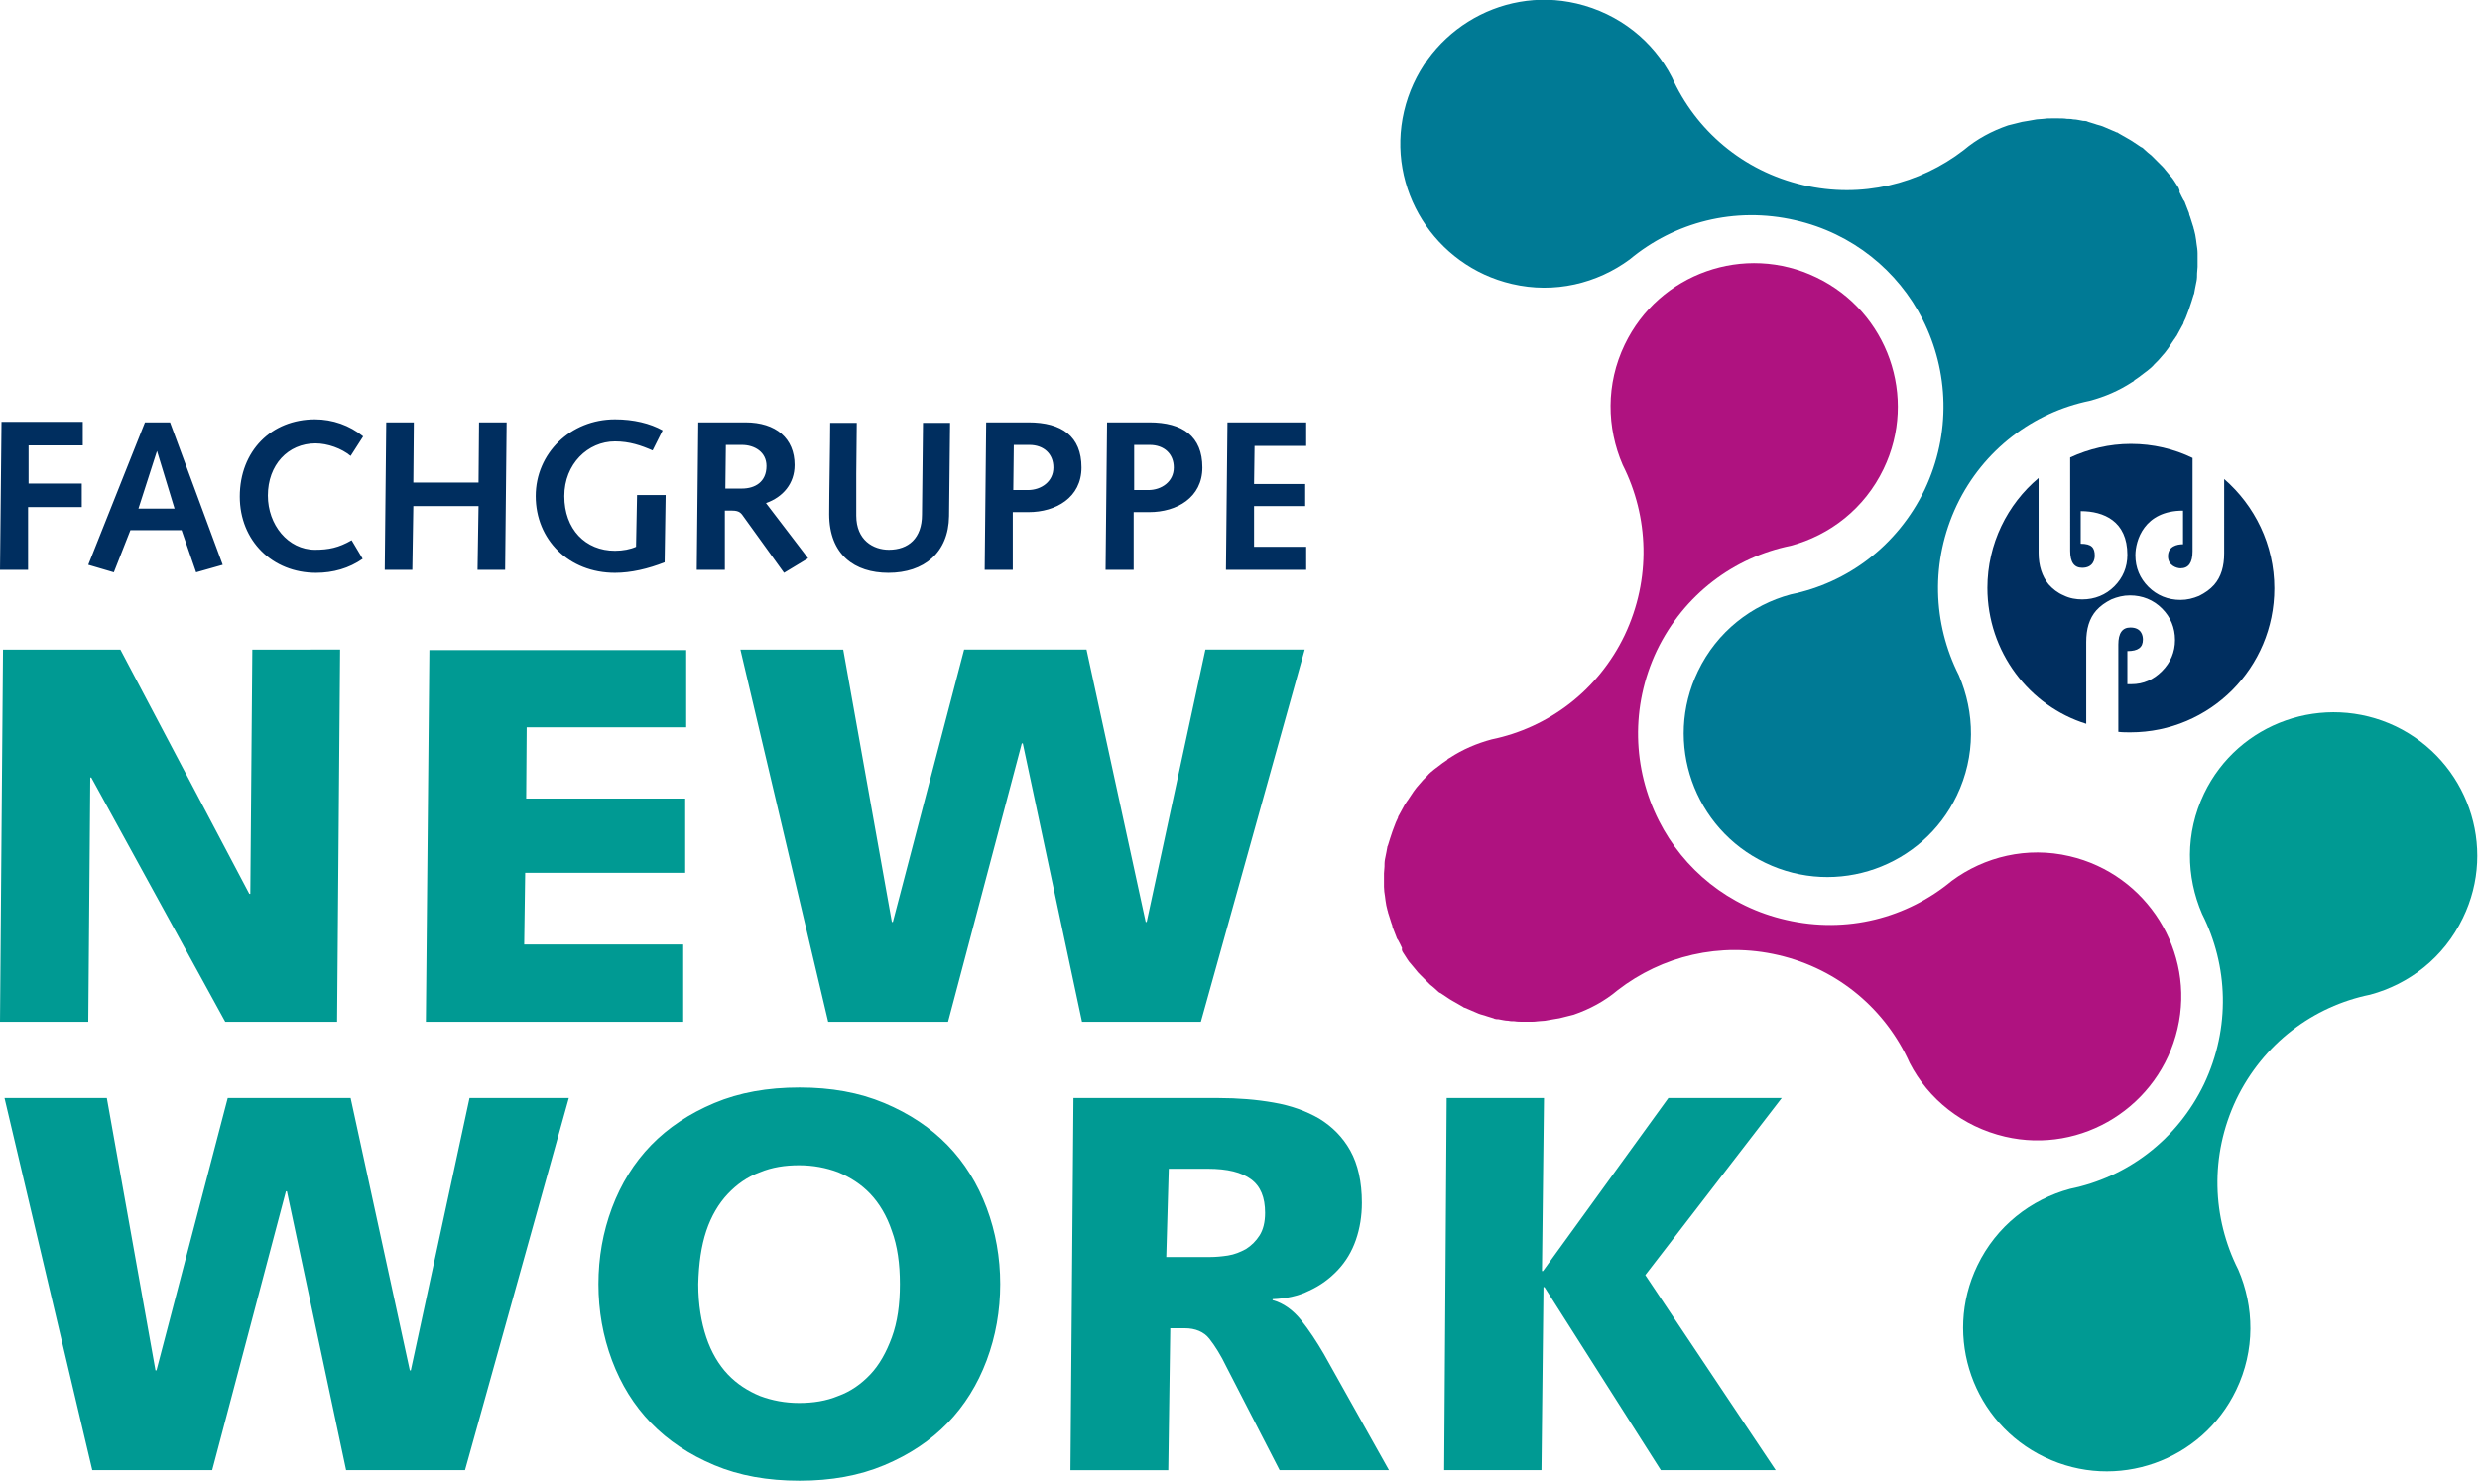
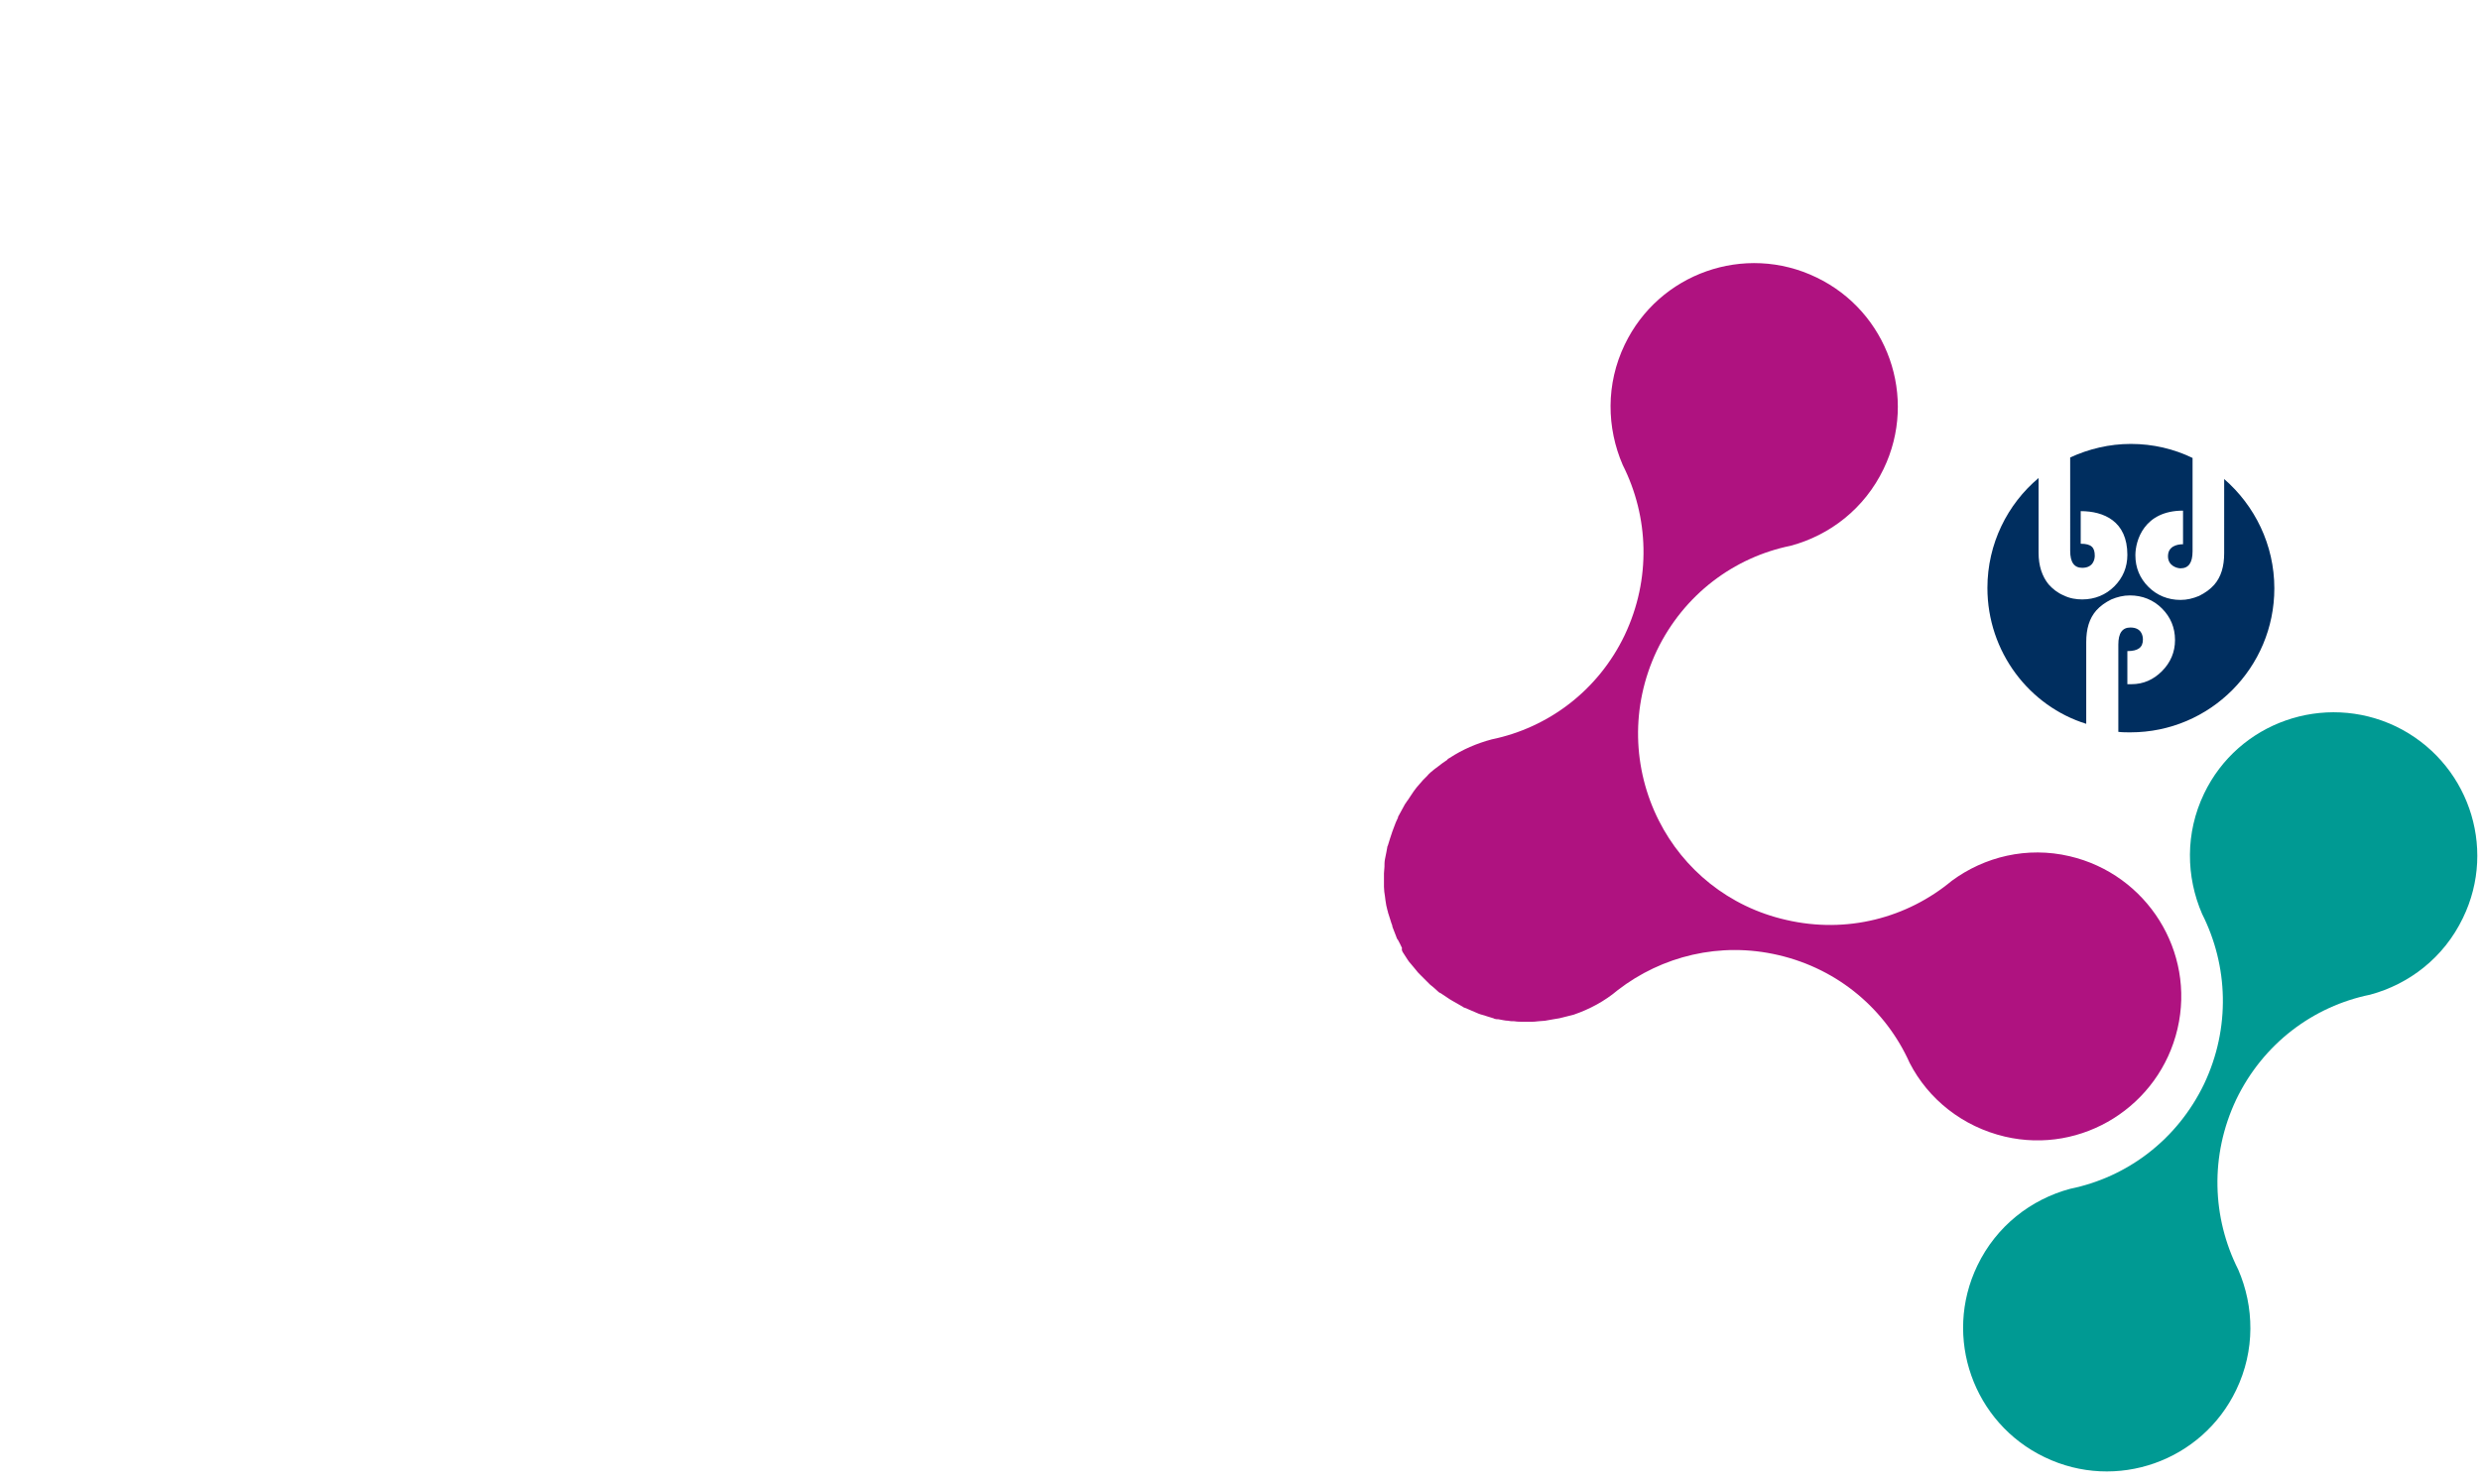
<svg xmlns="http://www.w3.org/2000/svg" version="1.1" id="Ebene_1" x="0px" y="0px" viewBox="0 0 494.4 295.9" style="enable-background:new 0 0 494.4 295.9;" xml:space="preserve">
  <style type="text/css">
	.st0{fill:#009A93;}
	.st1{fill:#007A95;}
	.st2{fill:#AF1280;}
	.st3{fill:#002E5F;}
</style>
-   <path class="st0" d="M287.9,293.1h19.4l0.4-36.5h0.2l23.2,36.5H354l-26-38.9l27.2-35.3h-22.6l-25,34.5h-0.2l0.4-34.5h-19.4  L287.9,293.1z M233.3,264.8h2.9c2.1,0,3.8,0.7,4.9,2.1c1.1,1.4,2.3,3.3,3.4,5.6l10.6,20.6h21.8l-13-23.2c-1.4-2.4-2.9-4.7-4.5-6.7  c-1.6-2-3.5-3.4-5.7-4V259c2.6-0.1,5.1-0.6,7.3-1.7c2.2-1,4.1-2.4,5.7-4.1c1.6-1.7,2.8-3.7,3.6-6s1.2-4.8,1.2-7.4  c0-4.2-0.8-7.7-2.3-10.4c-1.5-2.7-3.6-4.8-6.2-6.4c-2.6-1.5-5.6-2.6-9.1-3.2c-3.4-0.6-7.1-0.9-10.9-0.9H214l-0.6,74.2h19.5  L233.3,264.8z M233,233h7.8c3.9,0,6.7,0.7,8.6,2.1c1.9,1.4,2.8,3.6,2.8,6.7c0,1.9-0.4,3.4-1.1,4.5c-0.7,1.1-1.6,2-2.7,2.7  c-1.1,0.6-2.3,1.1-3.6,1.3c-1.3,0.2-2.5,0.3-3.6,0.3h-8.7L233,233z M140.8,245.4c1-3,2.5-5.5,4.3-7.4c1.8-1.9,3.9-3.4,6.4-4.3  c2.4-1,5-1.4,7.8-1.4c2.8,0,5.4,0.5,7.8,1.4c2.4,1,4.6,2.4,6.4,4.3c1.8,1.9,3.3,4.4,4.3,7.4c1.1,3,1.6,6.5,1.6,10.6  c0,4.1-0.5,7.6-1.6,10.6c-1.1,3-2.5,5.5-4.3,7.4c-1.8,1.9-3.9,3.4-6.4,4.3c-2.4,1-5,1.4-7.8,1.4c-2.8,0-5.4-0.5-7.8-1.4  c-2.4-1-4.6-2.4-6.4-4.3c-1.8-1.9-3.3-4.4-4.3-7.4c-1-3-1.6-6.5-1.6-10.6C139.3,251.9,139.8,248.4,140.8,245.4 M122,271.2  c1.8,4.8,4.4,9,7.8,12.5c3.4,3.5,7.6,6.3,12.6,8.4c5,2.1,10.6,3.1,17,3.1c6.3,0,11.9-1,16.9-3.1c5-2.1,9.2-4.9,12.6-8.4  c3.4-3.5,6-7.7,7.8-12.5c1.8-4.8,2.7-9.9,2.7-15.2s-0.9-10.4-2.7-15.2c-1.8-4.8-4.4-9-7.8-12.5c-3.4-3.5-7.6-6.3-12.6-8.4  c-5-2.1-10.6-3.1-16.9-3.1c-6.4,0-12,1-17,3.1c-5,2.1-9.2,4.9-12.6,8.4c-3.4,3.5-6,7.7-7.8,12.5c-1.8,4.8-2.7,9.9-2.7,15.2  S120.2,266.4,122,271.2 M18.4,293.1h23.9L57,237.5h0.2L69,293.1h23.7l20.7-74.2H93.6l-11.7,54.3h-0.2l-11.8-54.3H45.4l-14.2,54.3H31  l-9.7-54.3H0.9L18.4,293.1z" />
-   <path class="st0" d="M165.1,203.7h23.9l14.7-55.5h0.2l11.8,55.5h23.7l20.7-74.2h-19.8l-11.7,54.3h-0.2l-11.8-54.3h-24.4L178,183.8  h-0.2l-9.7-54.3h-20.5L165.1,203.7z M84.9,203.7h51.3v-15.4h-31.7l0.2-14.3h31.9v-14.8h-31.7L105,145h31.8v-15.4H85.6L84.9,203.7z   M0,203.7h17.6l0.4-48.7h0.2l26.7,48.7h22.3l0.6-74.2H50.3l-0.4,48.7h-0.2L24,129.5H0.6L0,203.7z" />
-   <path class="st1" d="M434.3,37.4c-0.3-0.5-0.6-0.9-0.9-1.4c-0.2-0.3-0.4-0.6-0.7-0.9c-0.3-0.4-0.7-0.8-1-1.2  c-0.2-0.3-0.5-0.6-0.8-0.9c-0.4-0.4-0.8-0.8-1.2-1.2c-0.3-0.3-0.5-0.5-0.8-0.8c-0.5-0.4-1-0.8-1.4-1.2c-0.2-0.2-0.4-0.4-0.7-0.5  c-0.6-0.4-1.2-0.8-1.8-1.2c-0.2-0.1-0.3-0.2-0.5-0.3c-0.7-0.4-1.4-0.8-2.1-1.2c-0.1-0.1-0.2-0.1-0.3-0.2c0,0-0.1,0-0.1,0  c-0.7-0.3-1.4-0.6-2.1-0.9c-0.2-0.1-0.5-0.2-0.7-0.3c-0.5-0.2-1.1-0.3-1.6-0.5c-0.4-0.1-0.9-0.3-1.3-0.4c-0.1,0-0.2-0.1-0.2-0.1  c-0.3-0.1-0.5-0.1-0.8-0.1c-0.7-0.1-1.3-0.3-2-0.3c-0.4-0.1-0.8-0.1-1.2-0.1c-0.6-0.1-1.2-0.1-1.8-0.1c-0.4,0-0.9,0-1.3,0  c-0.6,0-1.1,0-1.7,0.1c-0.4,0-0.9,0.1-1.3,0.1c-0.6,0.1-1.1,0.2-1.7,0.3c-0.4,0.1-0.8,0.1-1.2,0.2c-0.7,0.2-1.3,0.3-2,0.5  c-0.3,0.1-0.5,0.1-0.8,0.2c-3.2,1.1-6.2,2.7-8.8,4.9c-8.8,6.8-20.4,9.7-32,7c-12.1-2.8-21.5-11-26.2-21.5  c-3.7-7.2-10.5-12.7-19-14.7c-15.4-3.6-30.8,6.1-34.4,21.5c-3.6,15.4,6.1,30.8,21.5,34.4c8.5,2,17-0.1,23.5-4.9  c8.9-7.4,20.9-10.6,33-7.8c11.4,2.6,20.5,10.1,25.4,19.8c0,0,0,0,0,0h0c5.2,10.3,5.7,22.7,0.4,33.9c-5.4,11.2-15.4,18.6-26.7,20.9  c-7.8,2.1-14.7,7.4-18.5,15.3c-6.9,14.3-0.8,31.4,13.4,38.2c14.3,6.9,31.4,0.8,38.2-13.4c3.8-7.9,3.6-16.6,0.4-24l0,0  c-5.2-10.3-5.7-22.7-0.4-33.9c5.3-11.1,15.3-18.5,26.5-20.8c3-0.8,5.8-2,8.4-3.7c0.2-0.1,0.4-0.2,0.5-0.4c0.6-0.4,1.2-0.8,1.8-1.3  c0.3-0.2,0.5-0.4,0.8-0.6c0.5-0.4,1-0.8,1.4-1.3c0.3-0.3,0.5-0.5,0.8-0.8c0.4-0.5,0.9-1,1.3-1.5c0.2-0.3,0.4-0.5,0.6-0.8  c0.4-0.6,0.8-1.2,1.2-1.8c0.2-0.2,0.3-0.5,0.5-0.7c0.4-0.7,0.8-1.5,1.2-2.2c0.1-0.1,0.1-0.2,0.2-0.4c0,0,0-0.1,0-0.1  c0.3-0.6,0.6-1.3,0.8-1.9c0.1-0.3,0.2-0.5,0.3-0.8c0.2-0.5,0.3-1,0.5-1.5c0.1-0.4,0.3-0.9,0.4-1.3c0-0.1,0.1-0.2,0.1-0.2  c0.1-0.4,0.1-0.7,0.2-1.1c0.1-0.5,0.2-1,0.3-1.5c0.1-0.5,0.1-1,0.1-1.5c0-0.4,0.1-0.9,0.1-1.3c0-0.6,0-1.2,0-1.7c0-0.3,0-0.7,0-1  c0-0.6-0.1-1.3-0.2-1.9c0-0.3-0.1-0.5-0.1-0.8c-0.1-0.7-0.2-1.3-0.4-2c-0.1-0.2-0.1-0.5-0.2-0.7c-0.2-0.6-0.4-1.3-0.6-1.9  c-0.1-0.2-0.2-0.5-0.2-0.7c-0.2-0.6-0.5-1.2-0.7-1.8c-0.1-0.3-0.2-0.6-0.4-0.8c-0.3-0.5-0.5-1-0.8-1.6  C434.6,38,434.4,37.7,434.3,37.4" />
  <path class="st2" d="M279.7,189.9c0.3,0.5,0.6,0.9,0.9,1.4c0.2,0.3,0.4,0.6,0.7,0.9c0.3,0.4,0.7,0.8,1,1.2c0.2,0.3,0.5,0.6,0.8,0.9  c0.4,0.4,0.8,0.8,1.2,1.2c0.3,0.3,0.5,0.5,0.8,0.8c0.5,0.4,1,0.8,1.4,1.2c0.2,0.2,0.4,0.4,0.7,0.5c0.6,0.4,1.2,0.8,1.8,1.2  c0.2,0.1,0.3,0.2,0.5,0.3c0.7,0.4,1.4,0.8,2.1,1.2c0.1,0.1,0.2,0.1,0.3,0.2c0,0,0.1,0,0.1,0c0.7,0.3,1.4,0.6,2.1,0.9  c0.2,0.1,0.5,0.2,0.7,0.3c0.5,0.2,1.1,0.3,1.6,0.5c0.4,0.1,0.9,0.3,1.3,0.4c0.1,0,0.2,0.1,0.2,0.1c0.3,0.1,0.5,0.1,0.8,0.1  c0.7,0.1,1.3,0.3,2,0.3c0.4,0.1,0.8,0.1,1.2,0.1c0.6,0.1,1.2,0.1,1.8,0.1c0.4,0,0.9,0,1.3,0c0.6,0,1.1,0,1.7-0.1  c0.4,0,0.9-0.1,1.3-0.1c0.6-0.1,1.1-0.2,1.7-0.3c0.4-0.1,0.8-0.1,1.2-0.2c0.7-0.2,1.3-0.3,2-0.5c0.3-0.1,0.5-0.1,0.8-0.2  c3.2-1.1,6.2-2.7,8.8-4.9c8.8-6.8,20.4-9.7,32-7c12.1,2.8,21.5,11,26.2,21.5c3.7,7.2,10.5,12.7,19,14.7c15.4,3.6,30.8-6.1,34.4-21.5  s-6.1-30.8-21.5-34.4c-8.5-2-17,0.1-23.5,4.9c-8.9,7.4-20.9,10.6-33,7.8c-11.5-2.6-20.5-10.1-25.4-19.8c0,0,0,0,0,0h0  c-5.2-10.3-5.7-22.7-0.4-33.9c5.4-11.2,15.4-18.6,26.7-20.9c7.8-2.1,14.7-7.4,18.5-15.3c6.9-14.3,0.8-31.4-13.4-38.2  c-14.3-6.9-31.4-0.8-38.2,13.4c-3.8,7.9-3.6,16.6-0.4,24l0,0c5.2,10.3,5.7,22.7,0.4,33.9c-5.3,11.1-15.3,18.5-26.5,20.8  c-3,0.8-5.8,2-8.4,3.7c-0.2,0.1-0.4,0.2-0.5,0.4c-0.6,0.4-1.2,0.8-1.8,1.3c-0.3,0.2-0.5,0.4-0.8,0.6c-0.5,0.4-1,0.8-1.4,1.3  c-0.3,0.3-0.5,0.5-0.8,0.8c-0.4,0.5-0.9,1-1.3,1.5c-0.2,0.3-0.4,0.5-0.6,0.8c-0.4,0.6-0.8,1.2-1.2,1.8c-0.2,0.2-0.3,0.5-0.5,0.7  c-0.4,0.7-0.8,1.5-1.2,2.2c-0.1,0.1-0.1,0.2-0.2,0.4c0,0,0,0.1,0,0.1c-0.3,0.6-0.6,1.3-0.8,1.9c-0.1,0.3-0.2,0.5-0.3,0.8  c-0.2,0.5-0.3,1-0.5,1.5c-0.1,0.4-0.3,0.9-0.4,1.3c0,0.1-0.1,0.2-0.1,0.2c-0.1,0.4-0.1,0.7-0.2,1.1c-0.1,0.5-0.2,1-0.3,1.5  c-0.1,0.5-0.1,1-0.1,1.5c0,0.4-0.1,0.9-0.1,1.3c0,0.6,0,1.2,0,1.7c0,0.3,0,0.7,0,1c0,0.6,0.1,1.3,0.2,1.9c0,0.3,0.1,0.5,0.1,0.8  c0.1,0.7,0.2,1.3,0.4,2c0.1,0.2,0.1,0.5,0.2,0.7c0.2,0.6,0.4,1.3,0.6,1.9c0.1,0.2,0.2,0.5,0.2,0.7c0.2,0.6,0.5,1.2,0.7,1.8  c0.1,0.3,0.2,0.6,0.4,0.8c0.3,0.5,0.5,1,0.8,1.6C279.4,189.3,279.5,189.6,279.7,189.9" />
  <path class="st0" d="M477.6,144.8c-14.3-6.8-31.4-0.8-38.2,13.4c-3.8,7.9-3.6,16.6-0.4,24c5.2,10.3,5.7,22.7,0.4,33.9  c-5.4,11.2-15.4,18.6-26.7,20.9h0c-7.8,2.1-14.7,7.4-18.5,15.3c-6.9,14.3-0.8,31.4,13.4,38.2c14.3,6.9,31.4,0.8,38.2-13.4  c3.8-7.9,3.6-16.6,0.4-24c-5.2-10.3-5.7-22.7-0.4-33.9c5.4-11.2,15.4-18.6,26.7-20.9v0c7.8-2.1,14.7-7.4,18.5-15.3  C497.9,168.8,491.9,151.7,477.6,144.8" />
  <path class="st3" d="M396.2,117.2c0-8.8,4-16.7,10.2-21.9v14.9c0,2.6,0.7,4.7,2,6.3c0.8,0.9,1.8,1.7,3,2.2c1.2,0.6,2.5,0.8,3.7,0.8  c2.5,0,4.7-0.9,6.4-2.6c1.7-1.7,2.6-3.8,2.6-6.3c0-6.7-4.7-8.7-9.3-8.7l0,6.5c2.2,0,2.8,0.8,2.8,2.4c0,0.7-0.3,2.4-2.5,2.4  c-1.6,0-2.4-1.1-2.4-3.4V91.2c3.7-1.7,7.8-2.7,12.1-2.7c4.4,0,8.6,1,12.3,2.8v18.6c0,2.3-0.8,3.4-2.4,3.4c-0.7,0-2.5-0.5-2.5-2.4  c0-2,1.8-2.4,3-2.4v-6.7c-7.8,0-9.5,6-9.5,8.9c0,2.5,0.9,4.6,2.6,6.3c1.7,1.7,3.9,2.6,6.4,2.6c1.3,0,2.5-0.3,3.7-0.8  c1.2-0.6,2.2-1.3,3-2.2c1.4-1.6,2-3.7,2-6.3V95.5c6.1,5.3,10,13.1,10,21.8c0,15.8-12.8,28.7-28.7,28.7c-0.8,0-1.6,0-2.4-0.1v-17.4  c0-2.3,0.8-3.4,2.4-3.4c2.2,0,2.5,1.6,2.5,2.4c0,1.6-1,2.3-3.1,2.3v6.6c0.8,0,0.4,0,0.8,0c2.4,0,4.4-0.9,6.1-2.6  c1.7-1.7,2.6-3.8,2.6-6.2c0-2.5-0.9-4.6-2.6-6.3c-1.7-1.7-3.9-2.6-6.4-2.6c-1.3,0-2.5,0.3-3.7,0.8c-1.2,0.6-2.2,1.3-3,2.2  c-1.4,1.6-2,3.7-2,6.3v16.3C404.6,140.8,396.2,130,396.2,117.2" />
-   <path class="st3" d="M244.7,84.2l-0.3,29.4h16V109H250l0-8.1h10.2v-4.4H250l0.1-7.6h10.3v-4.7H244.7z M226.1,88.7h3.1  c2.9,0,4.8,1.8,4.8,4.5c0,2.8-2.4,4.5-5.1,4.5h-2.8L226.1,88.7z M220.7,84.2l-0.3,29.4h5.6l0-11.5h3.1c5.5,0,10.6-2.9,10.6-8.9  c0-6.2-3.9-9-10.6-9H220.7z M202.1,88.7h3.1c2.9,0,4.8,1.8,4.8,4.5c0,2.8-2.4,4.5-5.1,4.5H202L202.1,88.7z M196.6,84.2l-0.3,29.4  h5.6l0-11.5h3.1c5.5,0,10.6-2.9,10.6-8.9c0-6.2-3.9-9-10.6-9H196.6z M165.5,84.2c0,3.8-0.2,14.1-0.2,18.3c0,8.1,5.1,11.7,11.8,11.7  c7.1,0,12-4,12.1-11.3l0.2-18.6H184l-0.2,18.3c0,4.7-2.7,7-6.6,7c-3.1,0-6.5-1.9-6.5-6.8c0-2.3,0-5.3,0-8.4l0.1-10.1H165.5z   M144.7,88.7h3.2c2.5,0,4.9,1.4,4.9,4.2c0,3.2-2.3,4.5-4.9,4.5h-3.3L144.7,88.7z M139.2,84.2l-0.3,29.4h5.6l0-11.8h1.5  c1.5,0,1.8,0.6,2.3,1.3l8,11.1l4.8-2.9l-8.4-11c3.4-1.2,5.7-3.9,5.7-7.6c0-5.3-3.7-8.5-9.8-8.5H139.2z M132.1,85.8  c-2.5-1.4-5.8-2.2-9.5-2.2c-8.9,0-15.8,6.8-15.8,15.3c0,8.7,6.6,15.3,15.8,15.3c3.2,0,6.6-0.8,9.9-2.1l0.2-13.4H127l-0.2,10.3  c-1.1,0.5-2.6,0.8-4.2,0.8c-5.9,0-10.1-4.3-10.1-10.9c0-6.4,4.7-10.9,10.1-10.9c2.9,0,5.2,0.8,7.5,1.8L132.1,85.8z M77,84.2  l-0.3,29.4h5.5l0.2-12.7h13l-0.2,12.7h5.5l0.3-29.4h-5.5l-0.1,12h-13l0.1-12H77z M72.4,87c-2.7-2.2-6.1-3.4-9.6-3.4  c-8.7,0-15,6.3-15,15.4c0,8.8,6.5,15.2,15.2,15.2c3.4,0,6.6-0.9,9.3-2.8l-2.2-3.7c-2.6,1.5-4.6,1.9-7.3,1.9c-5.4,0-9.4-5-9.4-10.8  c0-6.1,4-10.4,9.5-10.4c2.4,0,5.2,1,7,2.5L72.4,87z M31.3,89.9L31.3,89.9l3.5,11.5h-7.2L31.3,89.9z M28.9,84.2l-11.3,28.4l5.1,1.5  l3.3-8.4h10.2l2.9,8.4l5.3-1.5L33.9,84.2H28.9z M0.3,84.2L0,113.6h5.6l0-12.5h10.7l0-4.7H5.7l0-7.6h10.8l0-4.7H0.3z" />
</svg>